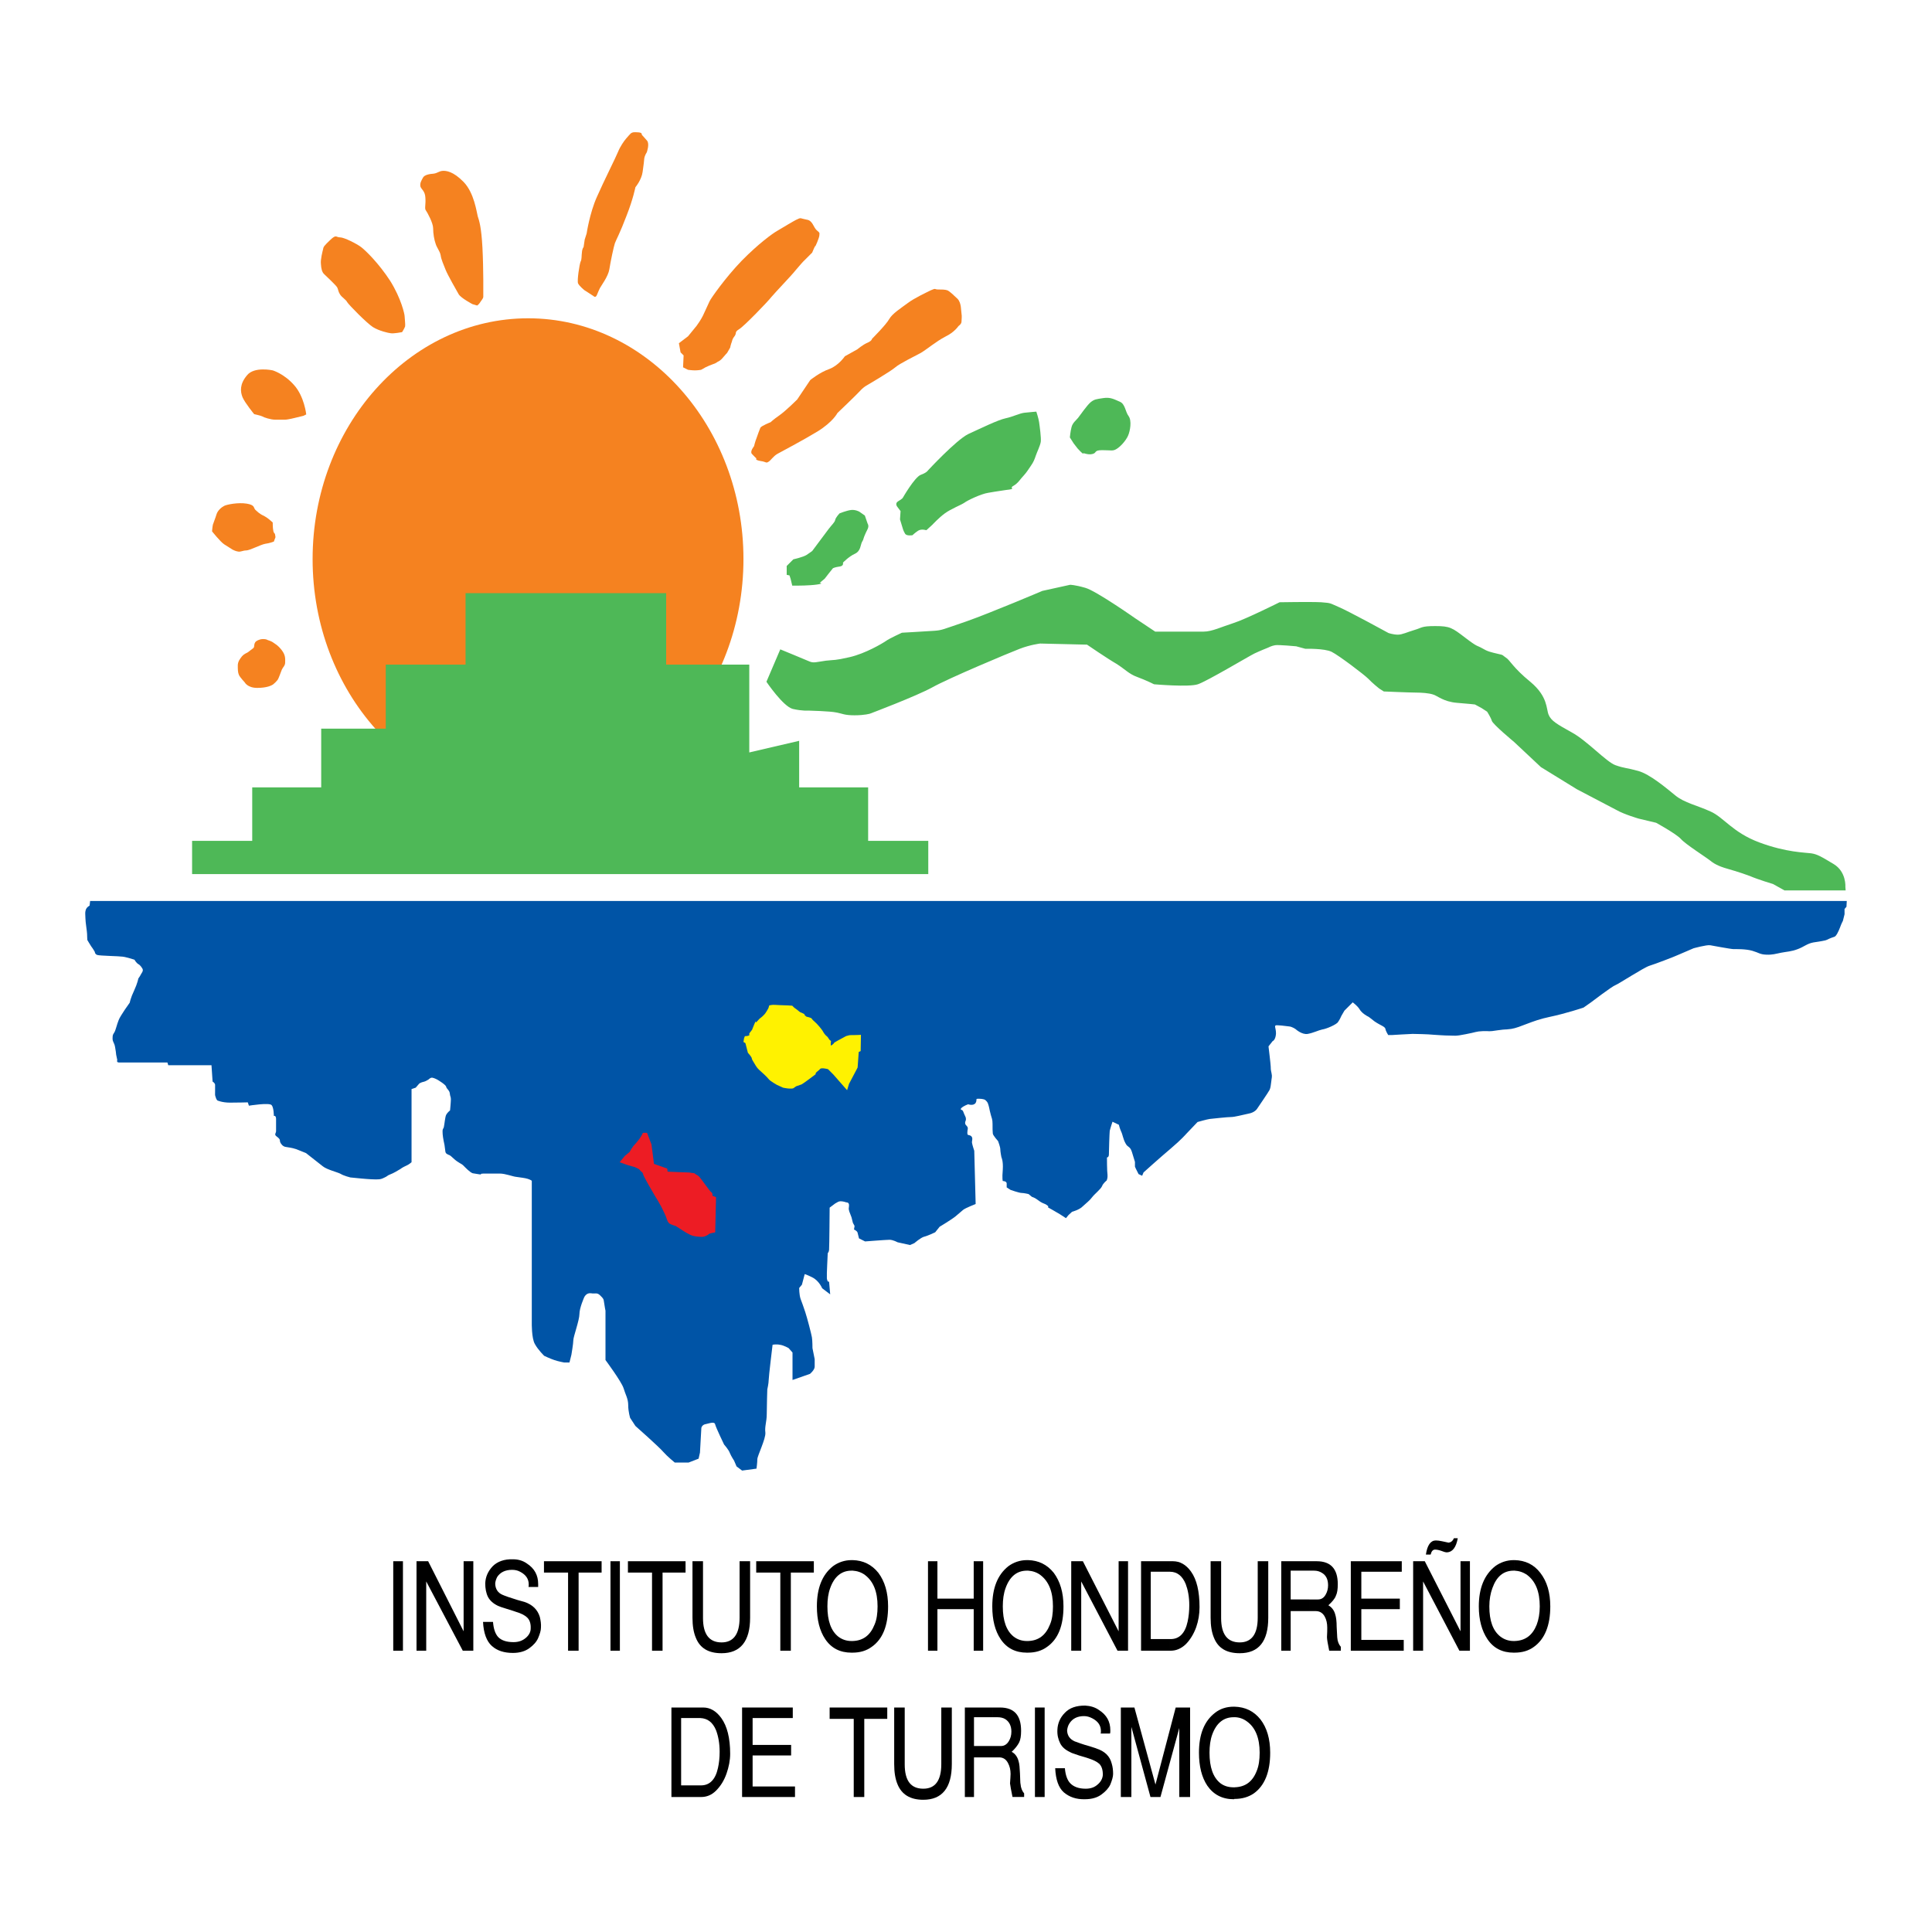
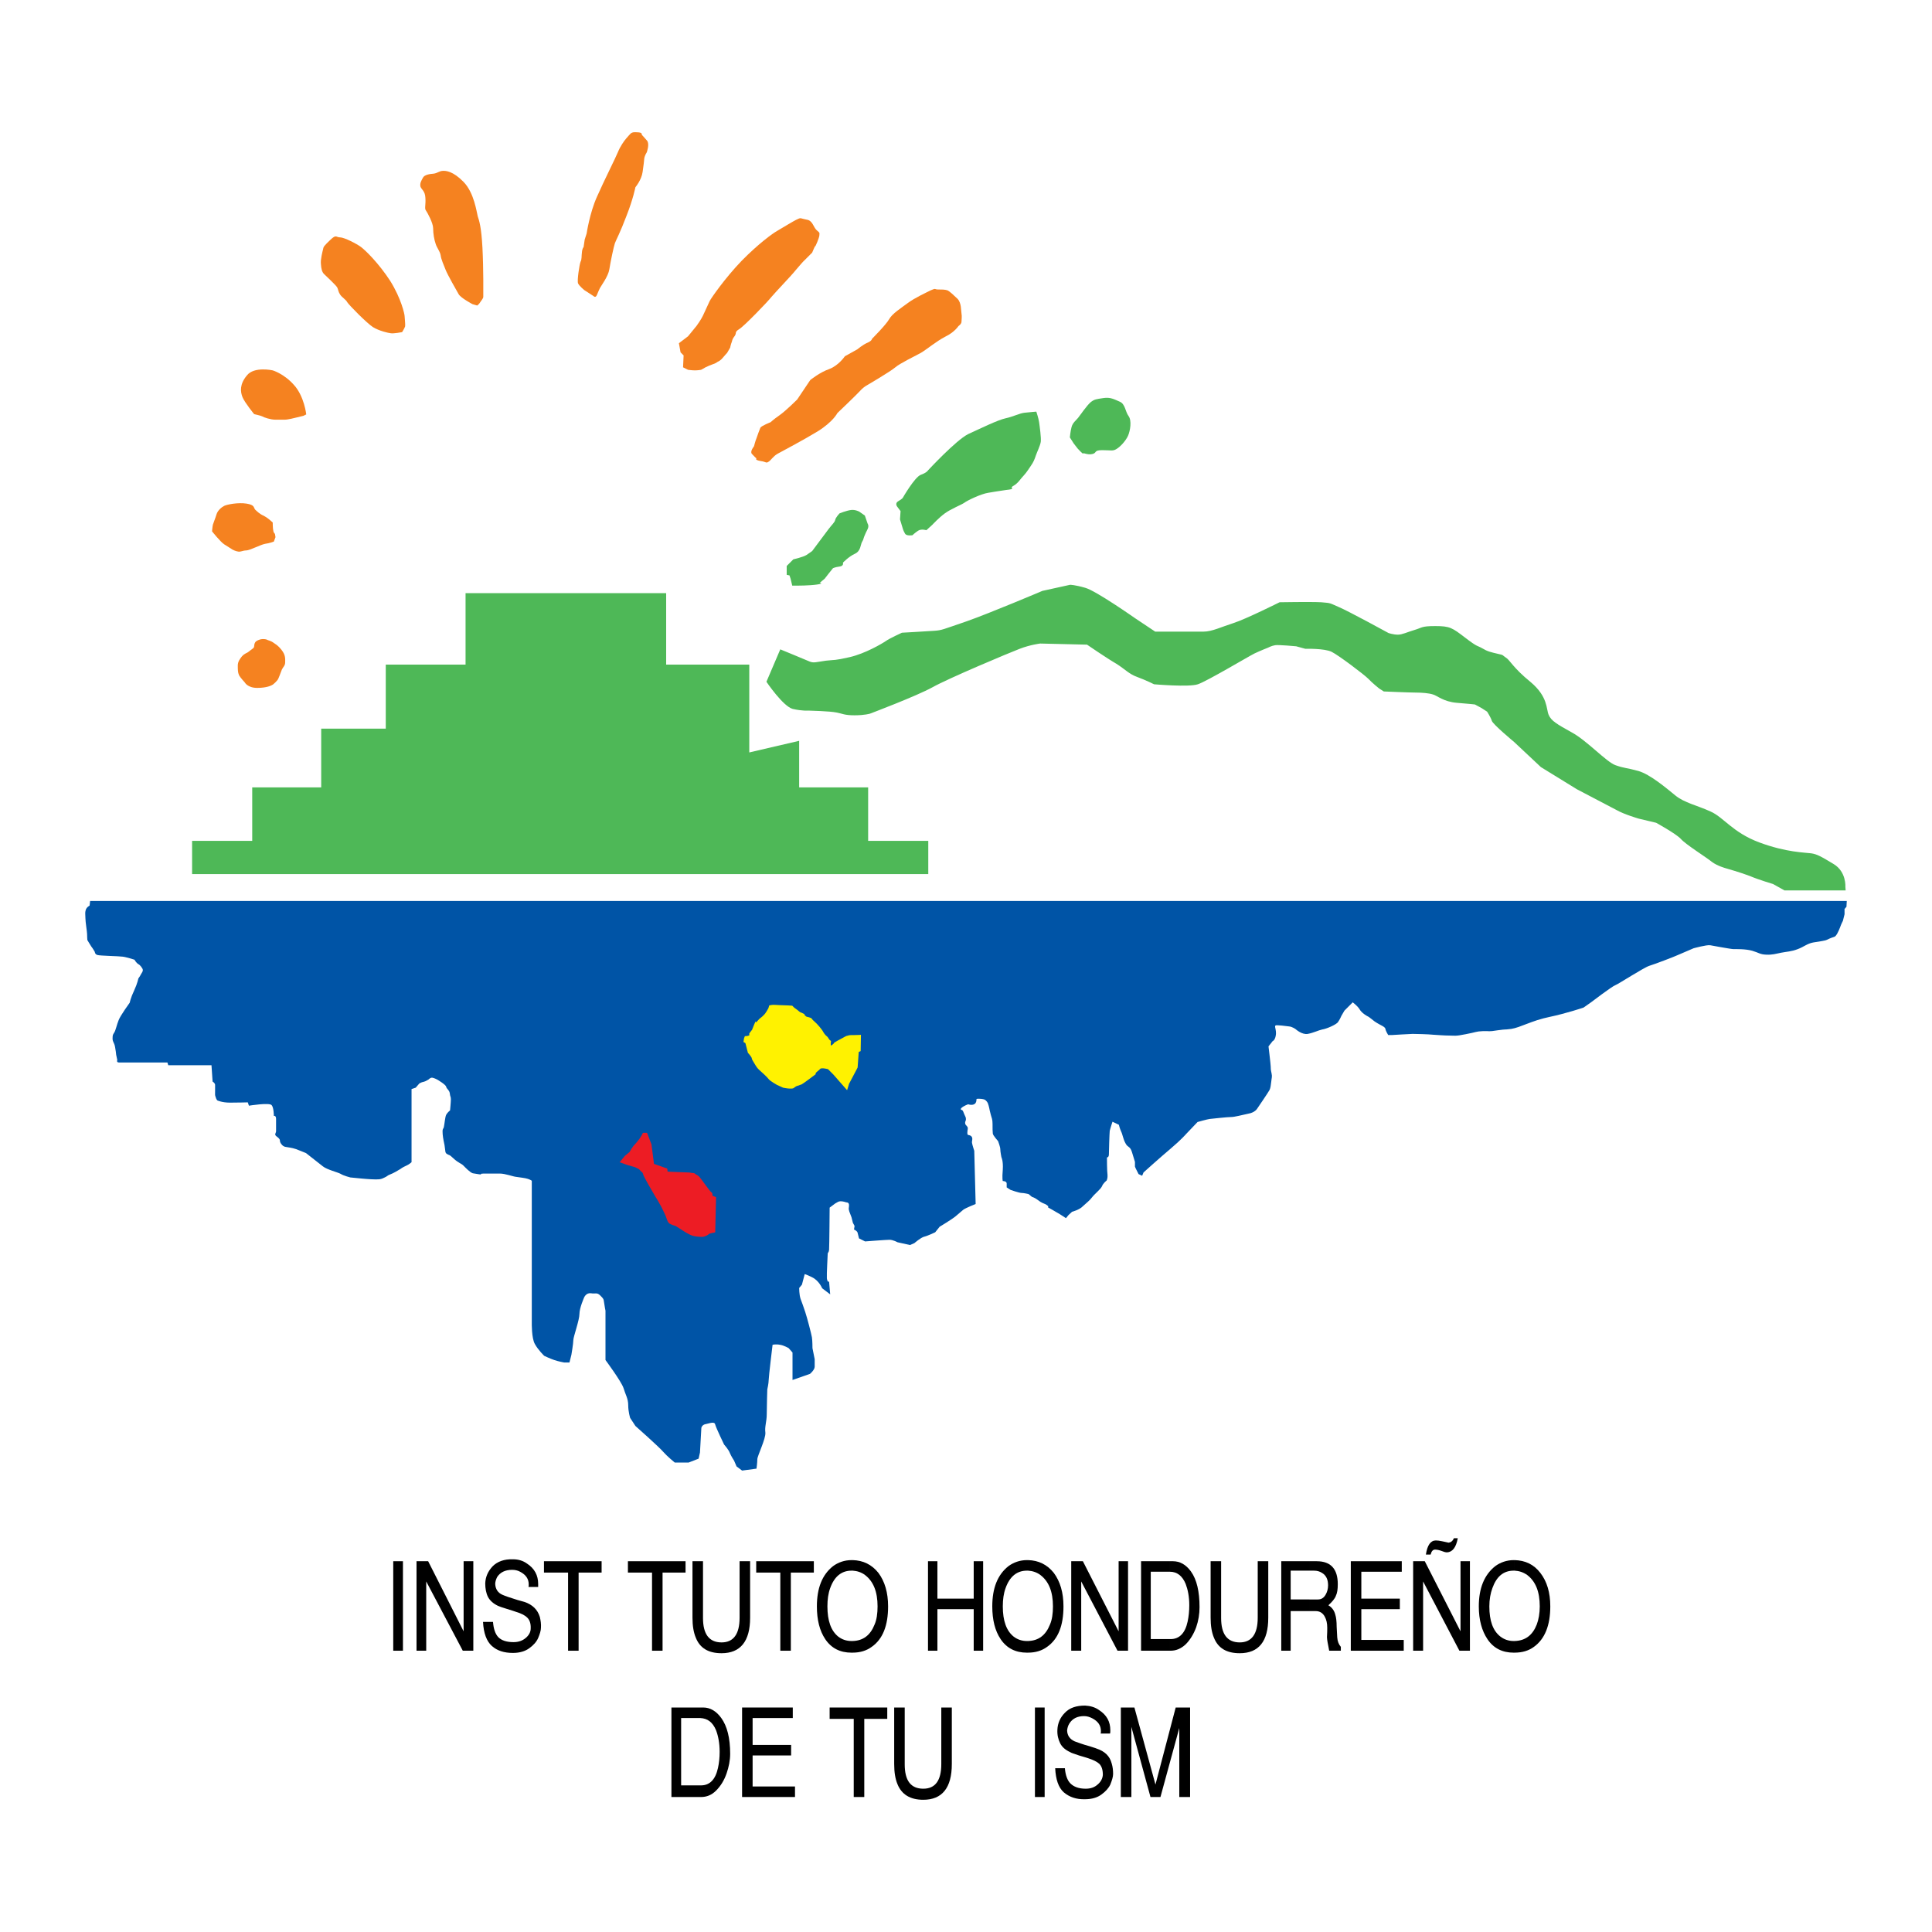
<svg xmlns="http://www.w3.org/2000/svg" version="1.0" id="Layer_1" x="0px" y="0px" width="192.756px" height="192.756px" viewBox="0 0 192.756 192.756" enable-background="new 0 0 192.756 192.756" xml:space="preserve">
  <g>
    <polygon fill-rule="evenodd" clip-rule="evenodd" fill="#FFFFFF" points="0,0 192.756,0 192.756,192.756 0,192.756 0,0  " />
-     <path fill-rule="evenodd" clip-rule="evenodd" fill="#F58220" d="M52.696,79.799c11.832,0,21.479-10.781,21.479-24.022   c0-13.213-9.647-24.021-21.479-24.021c-11.859,0-21.507,10.808-21.507,24.021C31.189,69.018,40.837,79.799,52.696,79.799   L52.696,79.799z" />
    <polygon fill-rule="evenodd" clip-rule="evenodd" fill="#4EB857" points="79.732,87.208 74.756,87.208 38.488,87.208    32.046,87.208 25.164,87.208 19.165,87.208 19.165,83.89 25.164,83.89 25.164,78.555 32.046,78.555 32.046,72.695 38.488,72.695    38.488,66.309 46.449,66.309 46.449,59.177 66.463,59.177 66.463,66.309 74.756,66.309 74.756,75.072 79.732,73.911 79.732,78.555    86.615,78.555 86.615,83.89 92.614,83.89 92.614,87.208 86.615,87.208 79.732,87.208  " />
    <path fill-rule="evenodd" clip-rule="evenodd" fill="#4EB857" d="M184.113,88.479c0,0,0.111-1.493-1.16-2.267   c-1.244-0.747-1.658-0.996-2.268-1.078c-0.58-0.083-2.459-0.083-5.141-1.079c-2.682-0.995-3.566-2.515-4.893-3.096   c-1.328-0.608-2.6-0.857-3.512-1.604c-0.912-0.746-2.516-2.101-3.676-2.433c-1.189-0.332-1.355-0.249-2.295-0.581   c-0.912-0.332-2.82-2.432-4.34-3.262c-1.492-0.83-2.074-1.161-2.322-1.769c-0.248-0.581-0.055-1.797-1.797-3.262   c-1.77-1.438-2.074-2.211-2.461-2.433c-0.387-0.249-0.166-0.249-0.828-0.387c-0.691-0.166-0.996-0.221-1.549-0.553   c-0.525-0.304-0.387-0.055-1.686-1.05c-1.301-0.995-1.521-1.161-2.986-1.161c-1.438,0-1.299,0.166-2.072,0.387   c-0.748,0.221-1.217,0.47-1.66,0.47c-0.469,0-0.939-0.166-0.939-0.166s-4.035-2.211-4.975-2.598   c-0.912-0.387-0.691-0.387-1.742-0.47c-1.078-0.055-4.146,0-4.146,0s-3.373,1.687-4.59,2.073c-1.215,0.387-2.156,0.857-2.984,0.857   c-0.857,0-1.383,0-2.074,0s-2.764,0-2.764,0l-1.99-1.327c0,0-3.898-2.737-4.977-3.041c-1.051-0.304-1.52-0.304-1.52-0.304   l-2.766,0.608c0,0-5.141,2.184-7.573,3.041c-2.433,0.829-2.433,0.884-3.207,0.94c-0.774,0.055-3.234,0.193-3.234,0.193   s-1.272,0.581-1.604,0.829c-0.359,0.249-2.046,1.244-3.594,1.604c-1.576,0.359-1.438,0.249-2.405,0.359   c-0.967,0.138-1.189,0.249-1.604,0.083c-0.442-0.194-2.93-1.216-2.93-1.216l-1.382,3.234c0,0,1.658,2.46,2.626,2.709   c0.967,0.221,1.548,0.166,1.548,0.166s2.211,0.055,2.82,0.193c0.608,0.111,0.774,0.277,1.797,0.277s1.548-0.166,1.548-0.166   s4.617-1.742,6.22-2.626c1.631-0.912,7.63-3.428,8.708-3.842c1.078-0.415,2.045-0.525,2.045-0.525l4.672,0.11   c0,0,2.018,1.382,2.93,1.908c0.885,0.553,1.244,1.022,2.102,1.327c0.83,0.304,1.658,0.719,1.658,0.719s3.484,0.304,4.369,0   c0.912-0.304,5.029-2.764,5.639-3.068c0.58-0.276,1.354-0.581,1.354-0.581s0.359-0.193,0.719-0.249   c0.359-0.056,2.102,0.11,2.102,0.11l0.912,0.249c0,0,1.908-0.056,2.627,0.304c0.719,0.359,3.234,2.266,3.648,2.681   c0.414,0.442,1.078,0.967,1.078,0.967l0.471,0.304c0,0,2.57,0.111,3.178,0.111c0.609,0,1.328,0.055,1.742,0.193   c0.414,0.11,1.023,0.719,2.377,0.829c1.383,0.111,1.797,0.166,1.797,0.166l0.664,0.359l0.553,0.359c0,0,0.359,0.553,0.469,0.912   c0.111,0.359,2.213,2.101,2.213,2.101l2.682,2.516l3.592,2.211c0,0,3.18,1.659,3.955,2.073c0.773,0.442,2.211,0.857,2.211,0.857   l1.74,0.415c0,0,1.963,1.078,2.461,1.604c0.471,0.553,2.57,1.852,3.096,2.294c0.553,0.415,1.383,0.636,1.383,0.636   s1.549,0.442,2.404,0.774c0.83,0.359,2.322,0.802,2.322,0.802l1.135,0.636h6.107L184.113,88.479L184.113,88.479z" />
    <path fill-rule="evenodd" clip-rule="evenodd" fill="#4EB857" d="M78.488,56.468l0.664-0.664c0,0,0.995-0.221,1.327-0.442   c0.332-0.221,0.553-0.387,0.553-0.387s1.299-1.742,1.631-2.184c0.332-0.442,0.608-0.663,0.664-0.912   c0.055-0.276,0.442-0.664,0.442-0.664s0.691-0.276,1.133-0.332c0.443-0.055,0.83,0.166,0.83,0.166l0.553,0.387l0.276,0.802   c0,0,0.166,0.221,0,0.553c-0.166,0.332-0.221,0.442-0.331,0.719c-0.111,0.276-0.056,0.276-0.222,0.552   c-0.166,0.277-0.11,0.913-0.719,1.189c-0.608,0.276-1.188,0.885-1.188,0.885s0.11,0.332-0.332,0.387   c-0.442,0.055-0.664,0.166-0.664,0.166l-0.442,0.553l-0.387,0.498l-0.498,0.415c0,0,0.498,0.056-0.276,0.166   c-0.747,0.11-2.018,0.11-2.018,0.11h-0.442l-0.166-0.691l-0.111-0.332l-0.276-0.055V56.468L78.488,56.468z" />
    <path fill-rule="evenodd" clip-rule="evenodd" fill="#4EB857" d="M89.794,51.824l0.055-0.83l-0.332-0.442   c0,0-0.276-0.332,0.111-0.553c0.387-0.222,0.442-0.332,0.442-0.332s1.189-2.073,1.797-2.294c0.608-0.221,0.719-0.442,0.719-0.442   s2.792-3.013,4.008-3.621c1.271-0.581,2.958-1.41,3.732-1.576c0.773-0.166,1.383-0.498,1.879-0.553   c0.471-0.055,1.189-0.111,1.189-0.111s0.221,0.664,0.277,1.051c0.055,0.387,0.221,1.575,0.166,1.962   c-0.057,0.387-0.389,1.05-0.498,1.382c-0.111,0.332-0.221,0.636-0.498,1.022c-0.275,0.387-0.387,0.608-0.691,0.94   c-0.332,0.332-0.553,0.774-1.051,1.051c-0.496,0.276,0.443,0.276-0.773,0.415c-1.189,0.166-1.023,0.166-1.742,0.276   c-0.718,0.11-2.1,0.774-2.376,0.995c-0.332,0.221-1.327,0.608-1.935,1.05c-0.608,0.442-1.244,1.134-1.244,1.134l-0.608,0.553   c0,0-0.498-0.166-0.83,0.055c-0.332,0.221-0.553,0.442-0.553,0.442s-0.608,0.111-0.747-0.166c-0.166-0.276-0.221-0.498-0.221-0.498   L89.794,51.824L89.794,51.824z" />
    <path fill-rule="evenodd" clip-rule="evenodd" fill="#4EB857" d="M108.066,45.245c0-0.111,0.414,0.166,0.912,0.055   s0.111-0.387,0.996-0.387s1.049,0.111,1.408-0.11c0.389-0.221,0.941-0.83,1.162-1.327c0.221-0.498,0.387-1.521,0.055-1.963   s-0.332-1.216-0.885-1.438c-0.525-0.221-0.912-0.47-1.631-0.359s-0.885,0.11-1.271,0.415c-0.387,0.332-1.023,1.272-1.244,1.548   s-0.553,0.498-0.662,0.94c-0.111,0.414-0.166,1.022-0.166,1.022l0.387,0.608l0.387,0.498   C107.514,44.747,108.066,45.355,108.066,45.245L108.066,45.245z" />
    <path fill-rule="evenodd" clip-rule="evenodd" fill="#F58220" d="M75.862,42.674c-0.083,0.193-0.304,0.802-0.387,1.05   c-0.11,0.249-0.249,0.802-0.249,0.802s-0.415,0.498-0.221,0.747c0.221,0.249,0.47,0.47,0.47,0.47s-0.221,0.138,0.387,0.249   c0.608,0.083,0.553,0.249,0.802,0.083c0.249-0.138,0.47-0.553,0.912-0.801c0.442-0.249,2.46-1.3,4.008-2.24   c1.548-0.967,1.963-1.824,1.963-1.824s1.741-1.659,2.156-2.101c0.387-0.442,0.691-0.608,0.691-0.608s2.46-1.438,2.93-1.852   c0.442-0.387,1.935-1.106,2.543-1.438c0.608-0.359,1.548-1.161,2.46-1.631c0.912-0.442,1.299-1.05,1.299-1.05   s0.304-0.193,0.304-0.442c0-0.249,0.055-0.498,0-0.802c-0.056-0.304,0-1.05-0.387-1.465c-0.415-0.387-0.774-0.746-1.023-0.857   c-0.249-0.083-0.581-0.083-0.939-0.083c-0.359,0-0.167-0.166-0.719,0.083c-0.553,0.276-1.631,0.774-2.294,1.272   c-0.664,0.497-1.548,1.05-1.853,1.603c-0.304,0.553-1.714,1.963-1.714,1.963s0,0.193-0.442,0.387   c-0.47,0.194-1.022,0.664-1.022,0.664l-1.244,0.691c0,0-0.608,0.913-1.548,1.271c-0.968,0.332-1.908,1.106-1.908,1.106   l-1.299,1.935c0,0-1.105,1.106-1.769,1.576c-0.636,0.442-0.885,0.691-0.885,0.691S75.972,42.48,75.862,42.674L75.862,42.674z" />
    <path fill-rule="evenodd" clip-rule="evenodd" fill="#F58220" d="M81.335,24.567c0,0.083,0.415-0.857,0.415-1.106   s0.083-0.194-0.276-0.498c-0.332-0.304-0.387-0.967-0.996-1.05c-0.608-0.111-0.553-0.221-0.884-0.056   c-0.359,0.139-1.631,0.94-2.073,1.189c-0.442,0.249-1.853,1.271-3.511,2.958c-1.659,1.714-3.096,3.787-3.207,4.036   c-0.111,0.249-0.664,1.438-0.664,1.438s-0.193,0.415-0.636,1.023c-0.47,0.58-0.857,1.05-0.857,1.05l-0.912,0.691l0.166,0.912   l0.304,0.304l-0.055,1.189l0.497,0.249c0,0,0.387,0.056,0.691,0.056s0.608-0.056,0.608-0.056s0.166-0.083,0.442-0.249   c0.304-0.138,0.415-0.193,0.719-0.304c0.304-0.083,0.498-0.249,0.498-0.249s0.249-0.083,0.498-0.387   c0.249-0.304,0.442-0.498,0.442-0.498l0.304-0.525c0,0,0.055-0.304,0.166-0.58c0.083-0.304,0.083-0.304,0.304-0.608   c0.194-0.304-0.055-0.359,0.442-0.664s2.82-2.709,3.207-3.207c0.415-0.498,2.018-2.156,2.405-2.654   c0.415-0.498,0.746-0.857,0.746-0.857l0.913-0.912C81.031,25.203,81.335,24.457,81.335,24.567L81.335,24.567z" />
    <path fill-rule="evenodd" clip-rule="evenodd" fill="#F58220" d="M59.22,29.543c0,0,0.194,0.221,0.332-0.111   c0.138-0.332,0.193-0.47,0.304-0.691c0.111-0.221,0.829-1.161,0.94-1.88c0.11-0.718,0.442-2.294,0.553-2.598   c0.11-0.304,0.525-1.051,1.161-2.737c0.664-1.687,0.885-2.847,0.885-2.847s0.608-0.719,0.719-1.521   c0.11-0.774,0.138-1.023,0.166-1.354c0.056-0.332,0.249-0.608,0.249-0.608s0.304-0.83,0.028-1.161   c-0.277-0.332-0.277-0.304-0.442-0.498c-0.194-0.166,0.055-0.276-0.415-0.332c-0.498-0.027-0.581-0.027-0.774,0.111   c-0.166,0.166-0.277,0.304-0.47,0.525s-0.581,0.774-0.802,1.327c-0.221,0.553-1.382,2.847-2.101,4.478   c-0.719,1.604-1.023,3.649-1.023,3.649l-0.194,0.608l-0.11,0.747c0,0-0.138,0.138-0.166,0.525c-0.055,0.387,0,0.691-0.138,0.94   c-0.11,0.276-0.359,1.879-0.249,2.156c0.11,0.249,0.608,0.663,0.608,0.663L59.22,29.543L59.22,29.543z" />
    <path fill-rule="evenodd" clip-rule="evenodd" fill="#F58220" d="M47.14,30.345l0.47,0.138c0,0,0.194-0.138,0.304-0.332   c0.111-0.194,0.304-0.36,0.304-0.553s0.027-2.764-0.083-4.865c-0.11-2.101-0.332-2.736-0.47-3.151   c-0.11-0.415-0.359-2.35-1.41-3.428c-1.05-1.078-1.769-1.133-2.101-1.106c-0.359,0.028-0.497,0.222-0.884,0.277   c-0.387,0.027-0.94,0.11-1.078,0.415c-0.166,0.304-0.304,0.525-0.249,0.857c0.083,0.304,0.47,0.442,0.498,1.133   c0.055,0.691-0.111,1.078,0.055,1.271c0.138,0.193,0.719,1.244,0.719,1.77c0,0.553,0.11,1.161,0.249,1.548   c0.11,0.387,0.415,0.719,0.498,1.133c0.055,0.442,0.304,0.968,0.497,1.465c0.194,0.497,1.078,2.045,1.3,2.433   C45.979,29.736,47.14,30.345,47.14,30.345L47.14,30.345z" />
    <path fill-rule="evenodd" clip-rule="evenodd" fill="#F58220" d="M40.368,31.533c0-0.166-0.332-1.742-1.438-3.511   c-1.133-1.742-2.433-3.013-2.903-3.373c-0.442-0.332-1.686-0.967-2.101-0.967c-0.415,0-0.36-0.332-0.968,0.249   c-0.608,0.581-0.691,0.691-0.719,0.913c-0.055,0.221-0.276,1.05-0.221,1.493c0.027,0.47,0.11,0.801,0.304,0.995   c0.193,0.193,1.216,1.133,1.327,1.354c0.111,0.221,0.083,0.387,0.277,0.691c0.193,0.304,0.58,0.498,0.718,0.774   c0.166,0.276,1.963,2.101,2.571,2.488c0.636,0.387,1.52,0.581,1.769,0.608c0.276,0.055,1.133-0.11,1.133-0.11   s0.249-0.387,0.304-0.581C40.451,32.363,40.368,31.672,40.368,31.533L40.368,31.533z" />
    <path fill-rule="evenodd" clip-rule="evenodd" fill="#F58220" d="M30.554,41.347c0,0-0.193-1.797-1.216-2.93   c-0.995-1.133-2.128-1.465-2.128-1.465s-1.852-0.415-2.571,0.497c-0.746,0.885-0.663,1.631-0.442,2.184   c0.249,0.581,1.161,1.686,1.161,1.686s0.636,0.139,0.802,0.221c0.166,0.111,0.857,0.332,1.299,0.332c0.442,0,0.664,0,0.967,0   c0.304,0,1.051-0.193,1.051-0.193l0.801-0.194L30.554,41.347L30.554,41.347z" />
    <path fill-rule="evenodd" clip-rule="evenodd" fill="#F58220" d="M27.209,52.128c-0.221-0.194-0.47-0.442-0.884-0.664   c-0.442-0.194-0.636-0.415-0.857-0.608c-0.194-0.221-0.028-0.47-0.857-0.608c-0.857-0.138-1.963,0.083-2.239,0.221   s-0.664,0.47-0.774,0.857c-0.111,0.387-0.276,0.747-0.359,1.023c-0.056,0.276-0.083,0.663-0.083,0.663s0.83,1.05,1.217,1.299   c0.387,0.249,0.829,0.525,0.829,0.525s0.304,0.166,0.553,0.193c0.249,0.055,0.47-0.11,0.802-0.11c0.359,0,1.438-0.581,1.907-0.664   c0.443-0.055,0.857-0.221,0.857-0.221l0.166-0.442l-0.056-0.332c0,0-0.138-0.083-0.166-0.332   C27.209,52.708,27.209,52.128,27.209,52.128L27.209,52.128z" />
    <path fill-rule="evenodd" clip-rule="evenodd" fill="#F58220" d="M26.684,63.849c-0.055-0.055-0.359-0.138-0.719-0.055   c-0.359,0.11-0.498,0.221-0.553,0.387c-0.083,0.194,0,0.415-0.194,0.525c-0.166,0.11-0.276,0.221-0.47,0.359   c-0.221,0.138-0.387,0.166-0.608,0.415c-0.193,0.249-0.415,0.525-0.415,0.912c0,0.387,0,0.691,0.11,0.94   c0.111,0.249,0.581,0.747,0.581,0.747s0.276,0.553,1.244,0.553c0.94,0,1.41-0.221,1.603-0.359c0.166-0.138,0.277-0.249,0.415-0.415   c0.138-0.166,0.332-0.802,0.442-1.05c0.11-0.249,0.332-0.387,0.332-0.719c0-0.359,0.055-0.718-0.359-1.244   s-0.636-0.581-0.802-0.719C27.126,63.987,26.767,63.876,26.684,63.849L26.684,63.849z" />
    <path fill-rule="evenodd" clip-rule="evenodd" fill="#0054A6" d="M184.252,89.889H8.992l-0.055,0.47c0,0-0.304,0.138-0.387,0.442   c-0.083,0.277-0.028,0.415-0.028,0.802c0,0.387,0.166,1.354,0.166,1.575s0.027,0.608,0.027,0.608s0.222,0.387,0.387,0.636   c0.193,0.249,0.359,0.553,0.359,0.553s0,0.221,0.249,0.304c0.249,0.083,2.184,0.111,2.515,0.166   c0.332,0.027,1.189,0.304,1.189,0.304s0.166,0.304,0.387,0.442c0.221,0.111,0.387,0.415,0.387,0.415s0.138,0.165,0,0.387   s-0.221,0.387-0.221,0.387l-0.166,0.249c0,0-0.083,0.47-0.415,1.188c-0.359,0.746-0.442,1.217-0.442,1.217s-0.94,1.299-1.105,1.741   c-0.193,0.47-0.304,1.051-0.442,1.244c-0.11,0.193-0.166,0.193-0.166,0.58c0,0.388,0.166,0.388,0.249,0.857   c0.083,0.497,0.083,0.497,0.11,0.774c0.056,0.248,0.111,0.524,0.111,0.524s-0.111,0.249,0.166,0.249c0.249,0,4.837,0,4.837,0   l0.083,0.276H21.1l0.111,1.631c0,0,0.249,0.139,0.249,0.332s0,0.083,0,0.525c0,0.47-0.027,0.47,0.056,0.691   c0.055,0.221,0.166,0.331,0.166,0.331s0.47,0.222,1.272,0.222c0.774,0,1.769-0.028,1.769-0.028l0.111,0.332   c0,0,2.045-0.332,2.267-0.055c0.221,0.248,0.221,1.077,0.221,1.077s0.221-0.083,0.221,0.305c0,0.387,0,1.022,0,1.216   s-0.221,0.332,0.055,0.525c0.249,0.193,0.332,0.276,0.332,0.442c0,0.193,0.194,0.387,0.194,0.387s0.138,0.194,0.414,0.222   c0.249,0.055,0.525,0.055,1.023,0.221c0.497,0.193,0.967,0.388,0.967,0.388s1.271,0.994,1.687,1.326   c0.414,0.332,1.465,0.581,1.769,0.747c0.304,0.193,0.967,0.358,0.967,0.358l1.133,0.111c0,0,0.885,0.083,1.327,0.083   c0.47,0,0.581,0,0.912-0.166c0.332-0.139,0.304-0.222,0.608-0.332c0.304-0.11,0.719-0.359,0.995-0.525   c0.249-0.193,0.525-0.304,0.691-0.387c0.193-0.083,0.442-0.304,0.442-0.304v-7.298l0.415-0.139l0.359-0.415   c0,0,0.221-0.138,0.415-0.165c0.194-0.028,0.525-0.249,0.525-0.249s0.166-0.193,0.359-0.166c0.193,0.027,0.498,0.193,0.498,0.193   s0.857,0.498,0.885,0.719c0.055,0.222,0.304,0.304,0.359,0.636c0.027,0.332,0.11,0.332,0.11,0.608s-0.083,1.105-0.083,1.105   s-0.276,0.222-0.387,0.442c-0.111,0.222-0.166,0.94-0.221,1.161c-0.028,0.249-0.139,0.166-0.139,0.497   c0,0.36,0.056,0.72,0.194,1.355c0.11,0.663,0.028,0.773,0.276,0.912c0.276,0.166,0.138-0.028,0.608,0.414   c0.498,0.47,0.774,0.498,0.995,0.719c0.222,0.222,0.664,0.691,0.94,0.774c0.277,0.056,0.913,0.138,0.913,0.138   s-0.47-0.11,0.387-0.11c0.829,0,0.829,0,1.382,0c0.581,0,1.327,0.305,1.659,0.332c0.359,0.055,0.884,0.11,1.133,0.193   c0.276,0.083,0.415,0.193,0.415,0.193v14.182c0,0-0.028,1.52,0.304,2.101c0.332,0.608,0.94,1.188,0.94,1.188   s0.581,0.276,0.995,0.415c0.387,0.138,0.995,0.249,0.995,0.249h0.525l0.193-0.774c0,0,0.194-1.134,0.194-1.465   c0-0.332,0.608-1.99,0.608-2.599s0.47-1.659,0.47-1.659s0.194-0.47,0.664-0.414c0.47,0.083,0.608-0.11,0.94,0.221   c0.332,0.332,0.332,0.332,0.387,0.719c0.055,0.415,0.138,0.802,0.138,0.802v4.921c0,0,1.576,2.128,1.797,2.792   c0.194,0.663,0.47,1.051,0.47,1.714s0.194,1.271,0.194,1.271l0.525,0.802c0,0,2.405,2.128,2.792,2.599   c0.387,0.442,1.133,1.05,1.133,1.05h1.382l0.995-0.387l0.138-0.608l0.138-2.46c0,0,0.055-0.332,0.47-0.387   c0.387-0.083,0.857-0.276,0.913,0.055c0.083,0.332,0.885,1.99,0.885,1.99s0.47,0.525,0.58,0.857   c0.138,0.332,0.415,0.746,0.415,0.746l0.249,0.581l0.553,0.414l1.437-0.193c0,0,0.083-0.608,0.083-0.939   c0-0.332,0.857-2.046,0.802-2.654c-0.083-0.608,0.138-1.078,0.138-1.853c0-0.801,0.055-2.46,0.055-2.46s0.138-0.607,0.138-0.939   s0.387-3.511,0.387-3.511s0.332-0.083,0.746,0c0.387,0.055,0.857,0.332,0.857,0.332l0.387,0.441c0,0,0,0.277,0,0.608   c0,0.332,0,2.129,0,2.129l1.742-0.608c0,0,0.47-0.387,0.47-0.719c0-0.331,0-0.746,0-0.746l-0.221-1.105c0,0,0-0.747-0.055-1.078   c-0.055-0.332-0.47-1.936-0.664-2.516c-0.193-0.608-0.332-0.94-0.47-1.327c-0.138-0.414-0.138-1.078-0.138-1.078l0.276-0.332   l0.276-1.05c0,0,0.111,0,0.774,0.331c0.664,0.332,0.968,1.078,0.968,1.078l0.802,0.608l-0.111-1.271c0,0-0.166,0.11-0.221-0.332   c-0.028-0.414,0.083-2.239,0.083-2.433s0.083-0.027,0.138-0.414c0.028-0.415,0.056-4.202,0.056-4.202s0.331-0.249,0.553-0.415   c0.249-0.138,0.332-0.221,0.553-0.221c0.249,0,0.553,0.11,0.553,0.11s0.276-0.027,0.276,0.276c0,0.332-0.083,0.276,0.027,0.636   c0.138,0.359,0.221,0.581,0.221,0.581l0.138,0.553l0.166,0.304l-0.056,0.359c0,0,0.332,0.139,0.36,0.332   c0.055,0.193,0.138,0.553,0.138,0.553l0.608,0.304c0,0,2.101-0.165,2.433-0.165c0.359,0,0.802,0.248,0.802,0.248l1.244,0.276   l0.442-0.193c0,0,0.636-0.553,0.968-0.636c0.359-0.083,1.105-0.442,1.105-0.442l0.442-0.553c0,0,1.244-0.746,1.604-1.051   c0.359-0.304,0.525-0.441,0.746-0.636c0.249-0.193,1.244-0.58,1.244-0.58l-0.138-5.308c0,0-0.193-0.58-0.221-0.774   c-0.055-0.193,0.138-0.47-0.083-0.69c-0.249-0.193-0.387,0-0.387-0.332c0-0.359,0.11-0.414,0-0.608   c-0.139-0.193-0.221-0.193-0.221-0.387s0.138-0.221,0.055-0.553c-0.138-0.304-0.166-0.359-0.249-0.58   c-0.083-0.249-0.387-0.111-0.166-0.36c0.249-0.221,0.663-0.359,0.663-0.359s0.525,0.194,0.747-0.138   c0.193-0.359-0.083-0.415,0.304-0.415c0.386,0,0.58,0.083,0.58,0.083s0.195,0.083,0.332,0.359c0.111,0.276,0.193,0.747,0.193,0.747   s0.027,0.11,0.111,0.441c0.082,0.305,0.166,0.415,0.166,0.885c0,0.471,0,0.746,0.027,0.968c0.027,0.193,0.525,0.746,0.525,0.746   s0.221,0.581,0.221,0.802c0,0.249,0.111,0.802,0.111,0.802s0.193,0.359,0.137,1.244c-0.082,0.912,0,1.133,0,1.133   s0.389,0,0.389,0.249s0,0.387,0,0.387l0.387,0.249c0,0,0.857,0.305,1.105,0.305c0.221,0,0.691,0.11,0.691,0.11l0.332,0.276   c0,0,0.275,0.083,0.496,0.249c0.25,0.166,0.277,0.221,0.553,0.359c0.277,0.11,0.359,0.138,0.555,0.304   c0.193,0.166-0.361-0.027,0.441,0.387c0.773,0.442,0.885,0.525,0.885,0.525l0.471,0.305l0.248-0.305l0.359-0.331   c0,0,0.746-0.194,1.078-0.553c0.359-0.332,0.691-0.581,0.912-0.885c0.248-0.332,0.857-0.802,0.996-1.106   c0.109-0.304,0.469-0.58,0.469-0.58s0.111-0.249,0.084-0.553c-0.057-0.332-0.057-1.742-0.057-1.742s0.193,0,0.193-0.304   c0-0.332,0.057-2.129,0.084-2.35c0.055-0.249,0.275-0.912,0.275-0.912l0.637,0.304c0,0,0.082,0.359,0.221,0.663   c0.166,0.332,0.193,0.747,0.443,1.189c0.221,0.442,0.441,0.248,0.635,0.856c0.193,0.636,0.305,0.995,0.305,0.995v0.47l0.082,0.194   l0.277,0.553l0.359,0.166l0.139-0.332c0,0,1.658-1.493,2.709-2.378c1.078-0.912,1.547-1.465,1.547-1.465l1.133-1.188   c0,0,0.969-0.276,1.217-0.304c0.25-0.028,1.77-0.193,2.129-0.193s1.051-0.194,1.713-0.332c0.664-0.11,0.885-0.498,0.885-0.498   s1.135-1.658,1.244-1.88c0.111-0.248,0.111-0.47,0.166-0.829c0.027-0.359,0.111-0.47,0.027-0.829   c-0.082-0.359-0.082-0.47-0.082-0.663s-0.221-2.019-0.221-2.019l0.414-0.524c0,0,0.277-0.083,0.332-0.72   c0.027-0.636-0.332-0.912,0.221-0.856c0.553,0.027,0.719,0.083,1.078,0.11c0.332,0.027,0.664,0.276,0.664,0.276   s0.635,0.581,1.215,0.47c0.582-0.11,1.051-0.359,1.438-0.441c0.416-0.056,1.438-0.498,1.576-0.747   c0.166-0.221,0.332-0.608,0.332-0.608l0.305-0.524l0.828-0.829c0,0,0.471,0.358,0.664,0.663c0.193,0.331,0.471,0.525,0.746,0.69   c0.277,0.139,0.193,0.111,0.773,0.554c0.609,0.414,1.023,0.497,1.08,0.746c0.027,0.221,0.275,0.608,0.275,0.608h0.414   c0,0,1.824-0.111,2.02-0.111c0.193,0,1.602,0.028,2.072,0.084c0.471,0.027,1.105,0.082,1.604,0.082   c0.525,0,0.553,0.083,1.631-0.138c1.051-0.193,0.967-0.276,1.715-0.305c0.746-0.027,0.441,0.083,1.465-0.083   c1.021-0.138,0.469-0.027,1.354-0.138c0.912-0.139,2.045-0.829,3.787-1.188c1.715-0.359,3.428-0.94,3.428-0.94l0.746-0.524   c0,0,2.102-1.604,2.434-1.715c0.305-0.11,2.848-1.769,3.4-1.935s2.57-0.94,2.848-1.078c0.275-0.11,1.547-0.664,1.547-0.664   s1.299-0.359,1.658-0.304c0,0,2.074,0.387,2.322,0.387c0.221,0,1.217-0.028,1.881,0.166c0.662,0.193,0.746,0.359,1.381,0.387   c0.637,0.028,0.941-0.083,1.494-0.193s1.021-0.111,1.658-0.359c0.607-0.221,0.939-0.553,1.547-0.664   c0.637-0.11,1.189-0.166,1.383-0.276c0.193-0.11,0.746-0.304,0.746-0.304s0.084,0,0.25-0.276c0.137-0.276,0.193-0.359,0.303-0.663   c0.111-0.332,0.277-0.636,0.277-0.636l0.166-0.664V90.69l0.193-0.221L184.252,89.889L184.252,89.889z" />
    <path fill-rule="evenodd" clip-rule="evenodd" fill="#FFF200" d="M85.896,103.241c0,0-0.139,0.027-0.608,0.027   c-0.442,0-0.553,0-0.691,0.055c-0.138,0.028-0.166,0.028-0.304,0.111c-0.138,0.083-0.359,0.193-0.359,0.193   s-0.083,0.055-0.304,0.166c-0.221,0.11-0.415,0.248-0.415,0.248s0,0.056-0.138,0.166c-0.11,0.083-0.166,0.11-0.166,0.11   s-0.028,0.028-0.028-0.193c0-0.221,0.083-0.221-0.055-0.331c-0.111-0.083,0,0.027-0.166-0.194   c-0.138-0.221-0.138-0.165-0.276-0.304c-0.138-0.166-0.138-0.139-0.249-0.332c-0.083-0.193-0.581-0.802-0.913-1.078   c-0.332-0.276-0.138-0.276-0.498-0.387c-0.332-0.083-0.221-0.027-0.387-0.166c-0.166-0.138,0.056-0.11-0.276-0.249   c-0.332-0.11-0.332-0.193-0.525-0.331c-0.193-0.139-0.304-0.222-0.304-0.222l-0.194-0.193c0,0-0.801-0.055-1.244-0.055   c-0.442-0.028-0.553-0.028-0.663-0.028c-0.138,0-0.387,0.056-0.387,0.056l-0.083,0.276c0,0-0.276,0.525-0.442,0.663   c-0.138,0.166-0.442,0.388-0.442,0.388l-0.359,0.387c0,0,0.027-0.332-0.166,0.166c-0.194,0.47-0.222,0.553-0.222,0.553   l-0.276,0.359v0.193c-0.138,0.083-0.442,0.083-0.442,0.083L74.23,103.6l-0.055,0.359l0.194,0.111l0.249,0.967   c0,0,0.387,0.415,0.387,0.554c0,0.11,0.166,0.331,0.221,0.441c0.083,0.139,0.276,0.498,0.497,0.691   c0.222,0.193,0.83,0.746,0.968,0.94c0.138,0.193,0.83,0.58,0.83,0.58l0.608,0.276c0,0,0.415,0.083,0.525,0.083   c0.138,0,0.387,0.027,0.498-0.027c0.11-0.083,0.276-0.194,0.276-0.194s0.332-0.11,0.553-0.193c0.193-0.11,0.746-0.524,0.746-0.524   l0.664-0.498c0,0-0.111-0.056,0.166-0.276c0.304-0.222,0.221-0.276,0.415-0.304c0.193-0.028,0.636,0.082,0.636,0.082l0.525,0.525   l1.382,1.576l0.194-0.636l0.773-1.466l0.083-0.165l0.11-1.549l0.193-0.083L85.896,103.241L85.896,103.241z" />
    <path fill-rule="evenodd" clip-rule="evenodd" fill="#ED1C24" d="M64.141,113.026l-0.138,0.276l-0.193,0.305l-0.332,0.414   l-0.276,0.304l-0.194,0.276l-0.193,0.332l-0.47,0.388l-0.525,0.636l0.774,0.276l0.774,0.221l0.387,0.193l0.221,0.249   c0,0,0.138,0.027,0.193,0.276s1.023,1.88,1.216,2.212c0.221,0.331,0.581,0.995,0.581,0.995s0.332,0.663,0.415,0.856   c0.11,0.222,0.193,0.719,0.442,0.857c0.249,0.138,0.581,0.221,0.581,0.221l0.691,0.442c0,0,0.691,0.47,1.078,0.553   c0.387,0.083,0.608,0.083,0.608,0.083s0.193,0.027,0.387,0c0.194-0.027,0.47-0.193,0.47-0.193s0.11-0.138,0.332-0.166   c0.194-0.027,0.387-0.083,0.387-0.083l0.083-3.511l-0.359-0.138c0,0,0.027-0.249-0.083-0.332c-0.138-0.083-0.47-0.553-0.47-0.553   l-0.47-0.636l-0.276-0.359c0,0-0.166-0.166-0.304-0.222c-0.138-0.055-0.138-0.165-0.332-0.165c-0.194,0-0.276-0.056-0.47-0.056   c-0.221,0-2.073-0.083-2.073-0.083l-0.028-0.304l-1.327-0.471l-0.249-1.935l-0.442-1.161H64.141L64.141,113.026z" />
    <polygon fill-rule="evenodd" clip-rule="evenodd" points="39.234,164.692 39.234,155.764 40.202,155.764 40.202,164.692    39.234,164.692  " />
    <polygon fill-rule="evenodd" clip-rule="evenodd" points="41.556,164.692 41.556,155.764 42.717,155.764 46.255,162.757    46.255,155.764 47.223,155.764 47.223,164.692 46.172,164.692 42.524,157.781 42.524,164.692 41.556,164.692  " />
    <path fill-rule="evenodd" clip-rule="evenodd" d="M49.683,160.214c-0.47-0.221-0.802-0.525-0.995-0.885   c-0.193-0.387-0.276-0.856-0.276-1.354c0.028-0.663,0.276-1.216,0.747-1.714c0.47-0.47,1.161-0.719,2.018-0.691   c0.525,0,0.996,0.139,1.383,0.415c0.773,0.498,1.133,1.188,1.133,2.046c0,0.138,0,0.248,0,0.304h-0.968   c0.027-0.056,0.027-0.138,0.027-0.248c0-0.554-0.276-0.968-0.856-1.272c-0.249-0.138-0.525-0.193-0.802-0.193   c-0.691,0-1.188,0.249-1.493,0.719c-0.111,0.222-0.194,0.471-0.194,0.691c0.028,0.525,0.276,0.885,0.719,1.078   c0.304,0.138,0.802,0.304,1.521,0.525c0.332,0.082,0.553,0.166,0.691,0.193c0.802,0.276,1.299,0.773,1.521,1.492   c0.083,0.359,0.138,0.719,0.111,1.078c0,0.276-0.111,0.636-0.276,1.023c-0.166,0.387-0.47,0.719-0.885,1.022   c-0.415,0.304-0.968,0.47-1.631,0.47c-0.884,0-1.575-0.221-2.101-0.69c-0.525-0.471-0.83-1.272-0.885-2.405h0.995   c0.055,0.691,0.221,1.188,0.525,1.521c0.332,0.332,0.83,0.497,1.521,0.497c0.498,0,0.884-0.138,1.216-0.414   c0.332-0.276,0.498-0.608,0.498-0.94c0.027-0.497-0.11-0.884-0.359-1.105c-0.221-0.221-0.608-0.415-1.078-0.553   c-0.166-0.056-0.47-0.166-0.94-0.304C50.098,160.38,49.794,160.27,49.683,160.214L49.683,160.214z" />
    <polygon fill-rule="evenodd" clip-rule="evenodd" points="56.677,156.896 54.272,156.896 54.272,155.764 60.022,155.764    60.022,156.896 57.728,156.896 57.728,164.692 56.677,164.692 56.677,156.896  " />
-     <polygon fill-rule="evenodd" clip-rule="evenodd" points="60.907,164.692 60.907,155.764 61.846,155.764 61.846,164.692    60.907,164.692  " />
    <polygon fill-rule="evenodd" clip-rule="evenodd" points="65.053,156.896 62.648,156.896 62.648,155.764 68.398,155.764    68.398,156.896 66.104,156.896 66.104,164.692 65.053,164.692 65.053,156.896  " />
    <path fill-rule="evenodd" clip-rule="evenodd" d="M69.089,155.764h1.05v5.667c0,1.603,0.608,2.432,1.853,2.432   c1.188,0,1.797-0.829,1.797-2.46v-5.639h1.05v5.639c0,2.35-0.967,3.539-2.847,3.539c-1.299,0-2.156-0.498-2.571-1.548   c-0.221-0.525-0.332-1.189-0.332-1.991V155.764L69.089,155.764z" />
    <polygon fill-rule="evenodd" clip-rule="evenodd" points="77.852,156.896 75.447,156.896 75.447,155.764 81.197,155.764    81.197,156.896 78.902,156.896 78.902,164.692 77.852,164.692 77.852,156.896  " />
    <path fill-rule="evenodd" clip-rule="evenodd" d="M85.067,155.652c1.05,0.028,1.907,0.442,2.571,1.272   c0.636,0.856,0.967,1.962,0.967,3.345c0,1.907-0.525,3.262-1.631,4.036c-0.525,0.387-1.161,0.58-1.907,0.58v-1.161   c1.05-0.027,1.769-0.58,2.184-1.631c0.221-0.497,0.304-1.134,0.304-1.824c0-1.466-0.415-2.488-1.244-3.124   c-0.359-0.276-0.802-0.415-1.244-0.442V155.652L85.067,155.652z M81.501,160.27c0-1.824,0.525-3.151,1.603-4.009   c0.525-0.387,1.161-0.608,1.853-0.608c0.028,0,0.056,0,0.111,0v1.051c-0.055,0-0.083,0-0.111,0c-0.995,0-1.714,0.581-2.128,1.742   c-0.194,0.524-0.277,1.133-0.277,1.824c0,1.438,0.36,2.433,1.078,3.013c0.359,0.276,0.802,0.442,1.327,0.442   c0.028,0,0.056,0,0.111,0v1.161c-0.055,0-0.083,0-0.111,0c-1.133,0-2.018-0.442-2.626-1.354   C81.777,162.702,81.501,161.624,81.501,160.27L81.501,160.27z" />
    <polygon fill-rule="evenodd" clip-rule="evenodd" points="92.586,164.692 92.586,155.764 93.526,155.764 93.526,159.495    97.147,159.495 97.147,155.764 98.088,155.764 98.088,164.692 97.147,164.692 97.147,160.546 93.526,160.546 93.526,164.692    92.586,164.692  " />
    <path fill-rule="evenodd" clip-rule="evenodd" d="M102.566,155.652c1.049,0.028,1.906,0.442,2.57,1.272   c0.635,0.856,0.967,1.962,0.967,3.345c0,1.907-0.525,3.262-1.631,4.036c-0.525,0.387-1.16,0.58-1.906,0.58v-1.161   c1.049-0.027,1.768-0.58,2.184-1.631c0.221-0.497,0.303-1.134,0.303-1.824c0-1.466-0.414-2.488-1.244-3.124   c-0.359-0.276-0.801-0.415-1.242-0.442V155.652L102.566,155.652z M99,160.27c0-1.824,0.525-3.151,1.604-4.009   c0.525-0.387,1.16-0.608,1.852-0.608c0.027,0,0.082,0,0.111,0v1.051c-0.029,0-0.084,0-0.111,0c-0.996,0-1.715,0.581-2.129,1.742   c-0.193,0.524-0.277,1.133-0.277,1.824c0,1.438,0.359,2.433,1.08,3.013c0.357,0.276,0.801,0.442,1.326,0.442   c0.027,0,0.082,0,0.111,0v1.161c-0.029,0-0.084,0-0.111,0c-1.133,0-2.018-0.442-2.627-1.354C99.275,162.702,99,161.624,99,160.27   L99,160.27z" />
    <polygon fill-rule="evenodd" clip-rule="evenodd" points="106.877,164.692 106.877,155.764 108.039,155.764 111.605,162.757    111.605,155.764 112.545,155.764 112.545,164.692 111.494,164.692 107.873,157.781 107.873,164.692 106.877,164.692  " />
    <path fill-rule="evenodd" clip-rule="evenodd" d="M116.719,155.764h0.305c0.691,0,1.299,0.331,1.797,1.022   c0.58,0.802,0.857,1.99,0.857,3.566c0,0.69-0.111,1.354-0.332,1.99c-0.25,0.69-0.609,1.271-1.051,1.714   c-0.443,0.414-0.939,0.636-1.492,0.636h-0.084v-1.161h0.084c0.855,0,1.438-0.581,1.686-1.742c0.109-0.497,0.166-1.05,0.166-1.63   c0-0.857-0.139-1.549-0.359-2.129c-0.332-0.802-0.857-1.217-1.576-1.217V155.764L116.719,155.764z M113.844,164.692v-8.929h2.875   v1.05l0,0h-1.908v6.718h1.908v1.161H113.844L113.844,164.692z" />
    <path fill-rule="evenodd" clip-rule="evenodd" d="M120.783,155.764h1.049v5.667c0,1.603,0.609,2.432,1.854,2.432   c1.188,0,1.797-0.829,1.797-2.46v-5.639h1.051v5.639c0,2.35-0.941,3.539-2.848,3.539c-1.299,0-2.156-0.498-2.572-1.548   c-0.221-0.525-0.33-1.189-0.33-1.991V155.764L120.783,155.764z" />
    <path fill-rule="evenodd" clip-rule="evenodd" d="M130.65,155.764h0.719c1.41,0,2.102,0.773,2.102,2.294   c0,0.498-0.055,0.885-0.193,1.161c-0.111,0.304-0.387,0.608-0.746,0.94c0.332,0.193,0.58,0.497,0.691,0.939   c0.082,0.249,0.137,0.663,0.137,1.216c0.029,0.664,0.057,0.995,0.057,1.051c0.027,0.415,0.166,0.719,0.359,0.94v0.387h-1.162   c-0.137-0.691-0.221-1.134-0.221-1.354c0.027-0.415,0.027-0.746,0.027-0.94c0-0.441-0.082-0.801-0.248-1.105   c-0.193-0.359-0.498-0.553-0.885-0.553h-0.637v-1.161h0.83c0.332,0,0.58-0.139,0.773-0.47c0.166-0.276,0.25-0.608,0.25-0.94   c0-0.58-0.193-0.995-0.609-1.243c-0.221-0.139-0.469-0.222-0.801-0.222h-0.443V155.764L130.65,155.764z M127.832,164.692v-8.929   h2.818v0.939h-1.879v2.875h1.879v1.161h-1.879v3.953H127.832L127.832,164.692z" />
    <polygon fill-rule="evenodd" clip-rule="evenodd" points="134.77,164.692 134.77,155.764 139.855,155.764 139.855,156.813    135.82,156.813 135.82,159.495 139.662,159.495 139.662,160.546 135.82,160.546 135.82,163.614 140.051,163.614 140.051,164.692    134.77,164.692  " />
    <path fill-rule="evenodd" clip-rule="evenodd" d="M140.99,164.692v-8.929h1.16l3.566,6.993v-6.993h0.939v8.929h-1.051l-3.621-6.911   v6.911H140.99L140.99,164.692z M142.262,155.1c0.139-0.939,0.471-1.409,0.994-1.409c0.166,0,0.389,0.027,0.637,0.083   c0.332,0.082,0.553,0.11,0.635,0.138c0.223-0.027,0.416-0.166,0.525-0.442h0.389c-0.166,0.912-0.525,1.383-1.078,1.41   c-0.139,0-0.332-0.056-0.609-0.166c-0.248-0.083-0.441-0.11-0.58-0.11c-0.221,0-0.359,0.166-0.441,0.497H142.262L142.262,155.1z" />
    <path fill-rule="evenodd" clip-rule="evenodd" d="M151.107,155.652c1.078,0.028,1.936,0.442,2.57,1.272   c0.664,0.856,0.996,1.962,0.996,3.345c0,1.907-0.553,3.262-1.631,4.036c-0.525,0.387-1.162,0.58-1.936,0.58v-1.161   c1.078-0.027,1.797-0.58,2.211-1.631c0.193-0.497,0.305-1.134,0.305-1.824c0-1.466-0.414-2.488-1.244-3.124   c-0.387-0.276-0.801-0.415-1.271-0.442V155.652L151.107,155.652z M147.541,160.27c0-1.824,0.553-3.151,1.631-4.009   c0.525-0.387,1.162-0.608,1.854-0.608c0.027,0,0.055,0,0.082,0v1.051c-0.027,0-0.055,0-0.082,0c-1.023,0-1.715,0.581-2.129,1.742   c-0.193,0.524-0.305,1.133-0.305,1.824c0,1.438,0.359,2.433,1.105,3.013c0.359,0.276,0.803,0.442,1.328,0.442   c0.027,0,0.055,0,0.082,0v1.161c-0.027,0-0.055,0-0.082,0c-1.135,0-2.02-0.442-2.627-1.354   C147.846,162.702,147.541,161.624,147.541,160.27L147.541,160.27z" />
    <path fill-rule="evenodd" clip-rule="evenodd" d="M69.863,170.359h0.304c0.691,0,1.299,0.359,1.797,1.051   c0.581,0.801,0.885,1.99,0.885,3.565c0,0.663-0.138,1.327-0.359,1.963c-0.249,0.719-0.608,1.271-1.05,1.714   c-0.442,0.442-0.94,0.636-1.493,0.636h-0.083v-1.161h0.083c0.857,0,1.437-0.58,1.686-1.741c0.111-0.498,0.166-1.023,0.166-1.604   c0-0.857-0.139-1.576-0.359-2.156c-0.332-0.802-0.857-1.188-1.576-1.216V170.359L69.863,170.359z M66.988,179.288v-8.929h2.875   v1.051l0,0h-1.907v6.717h1.907v1.161H66.988L66.988,179.288z" />
    <polygon fill-rule="evenodd" clip-rule="evenodd" points="74.038,179.288 74.038,170.359 79.096,170.359 79.096,171.41    75.088,171.41 75.088,174.091 78.93,174.091 78.93,175.142 75.088,175.142 75.088,178.237 79.317,178.237 79.317,179.288    74.038,179.288  " />
    <polygon fill-rule="evenodd" clip-rule="evenodd" points="85.177,171.492 82.773,171.492 82.773,170.359 88.522,170.359    88.522,171.492 86.229,171.492 86.229,179.288 85.177,179.288 85.177,171.492  " />
    <path fill-rule="evenodd" clip-rule="evenodd" d="M89.213,170.359h1.051v5.667c0,1.631,0.608,2.433,1.852,2.433   c1.188,0,1.797-0.802,1.797-2.461v-5.639h1.05v5.639c0,2.378-0.968,3.566-2.847,3.566c-1.299,0-2.156-0.525-2.571-1.548   c-0.221-0.525-0.332-1.188-0.332-2.019V170.359L89.213,170.359z" />
-     <path fill-rule="evenodd" clip-rule="evenodd" d="M99.027,170.359h0.746c1.41,0,2.102,0.773,2.102,2.321   c0,0.498-0.057,0.885-0.193,1.161c-0.139,0.277-0.389,0.608-0.748,0.94c0.332,0.166,0.582,0.497,0.691,0.939   c0.084,0.249,0.111,0.664,0.139,1.217c0.027,0.636,0.027,0.995,0.055,1.05c0.027,0.388,0.166,0.72,0.359,0.94v0.359h-1.16   c-0.139-0.664-0.221-1.134-0.248-1.354c0.027-0.415,0.055-0.719,0.055-0.939c0-0.415-0.084-0.774-0.25-1.079   c-0.193-0.387-0.496-0.58-0.883-0.58h-0.664v-1.134h0.857c0.303,0,0.58-0.165,0.773-0.497c0.166-0.276,0.248-0.58,0.248-0.94   c0-0.58-0.221-0.995-0.607-1.243c-0.221-0.139-0.498-0.193-0.803-0.193h-0.469V170.359L99.027,170.359z M96.263,179.288v-8.929   h2.765v0.968h-1.853v2.874h1.853v1.134h-1.853v3.953H96.263L96.263,179.288z" />
    <polygon fill-rule="evenodd" clip-rule="evenodd" points="103.256,179.288 103.256,170.359 104.225,170.359 104.225,179.288    103.256,179.288  " />
    <path fill-rule="evenodd" clip-rule="evenodd" d="M106.768,174.81c-0.471-0.221-0.803-0.497-0.996-0.885   c-0.193-0.387-0.303-0.829-0.275-1.354c0.027-0.636,0.275-1.216,0.746-1.686c0.471-0.498,1.133-0.719,2.018-0.719   c0.525,0.027,0.996,0.165,1.383,0.441c0.773,0.498,1.133,1.161,1.133,2.019c0,0.138,0,0.249-0.027,0.332h-0.939   c0.027-0.056,0.027-0.139,0.027-0.249c0-0.553-0.277-0.968-0.857-1.271c-0.275-0.139-0.525-0.222-0.828-0.222   c-0.664,0-1.162,0.249-1.467,0.747c-0.137,0.221-0.193,0.441-0.221,0.69c0.027,0.525,0.277,0.857,0.746,1.078   c0.305,0.11,0.803,0.305,1.521,0.498c0.303,0.11,0.553,0.166,0.662,0.221c0.83,0.276,1.328,0.747,1.521,1.493   c0.109,0.359,0.139,0.69,0.139,1.051c0,0.276-0.111,0.636-0.277,1.05c-0.166,0.359-0.471,0.691-0.885,0.995   c-0.414,0.305-0.967,0.47-1.631,0.47c-0.885,0.028-1.576-0.221-2.129-0.69c-0.525-0.471-0.801-1.271-0.855-2.405h0.967   c0.055,0.691,0.248,1.217,0.553,1.521c0.332,0.332,0.83,0.525,1.52,0.525c0.498,0,0.885-0.139,1.189-0.415   c0.332-0.276,0.498-0.608,0.525-0.968c0-0.497-0.111-0.856-0.359-1.105c-0.248-0.221-0.607-0.387-1.105-0.553   c-0.139-0.056-0.471-0.139-0.912-0.276C107.182,174.976,106.877,174.893,106.768,174.81L106.768,174.81z" />
    <polygon fill-rule="evenodd" clip-rule="evenodd" points="111.826,179.288 111.826,170.359 113.18,170.359 115.281,178.044    117.299,170.359 118.736,170.359 118.736,179.288 117.658,179.288 117.658,172.404 115.779,179.288 114.783,179.288    112.877,172.294 112.877,179.288 111.826,179.288  " />
-     <path fill-rule="evenodd" clip-rule="evenodd" d="M123.16,170.276c1.078,0.027,1.936,0.442,2.598,1.271   c0.637,0.829,0.969,1.936,0.969,3.317c0,1.935-0.553,3.289-1.631,4.063c-0.525,0.359-1.162,0.553-1.936,0.553v-1.161   c1.078-0.027,1.797-0.553,2.211-1.604c0.221-0.524,0.305-1.133,0.305-1.852c0-1.438-0.414-2.488-1.244-3.097   c-0.359-0.276-0.803-0.441-1.271-0.441V170.276L123.16,170.276z M119.621,174.865c0-1.825,0.525-3.151,1.604-3.98   c0.525-0.415,1.162-0.608,1.852-0.608c0.027,0,0.057,0,0.084,0v1.051c-0.027,0-0.057,0-0.084,0c-0.994,0-1.713,0.58-2.127,1.713   c-0.195,0.525-0.277,1.161-0.277,1.825c0,1.465,0.359,2.46,1.078,3.041c0.359,0.276,0.801,0.414,1.326,0.414   c0.027,0,0.057,0,0.084,0v1.161c-0.027,0.027-0.057,0.027-0.084,0.027c-1.133,0-2.018-0.47-2.625-1.354   C119.898,177.325,119.621,176.22,119.621,174.865L119.621,174.865z" />
  </g>
</svg>